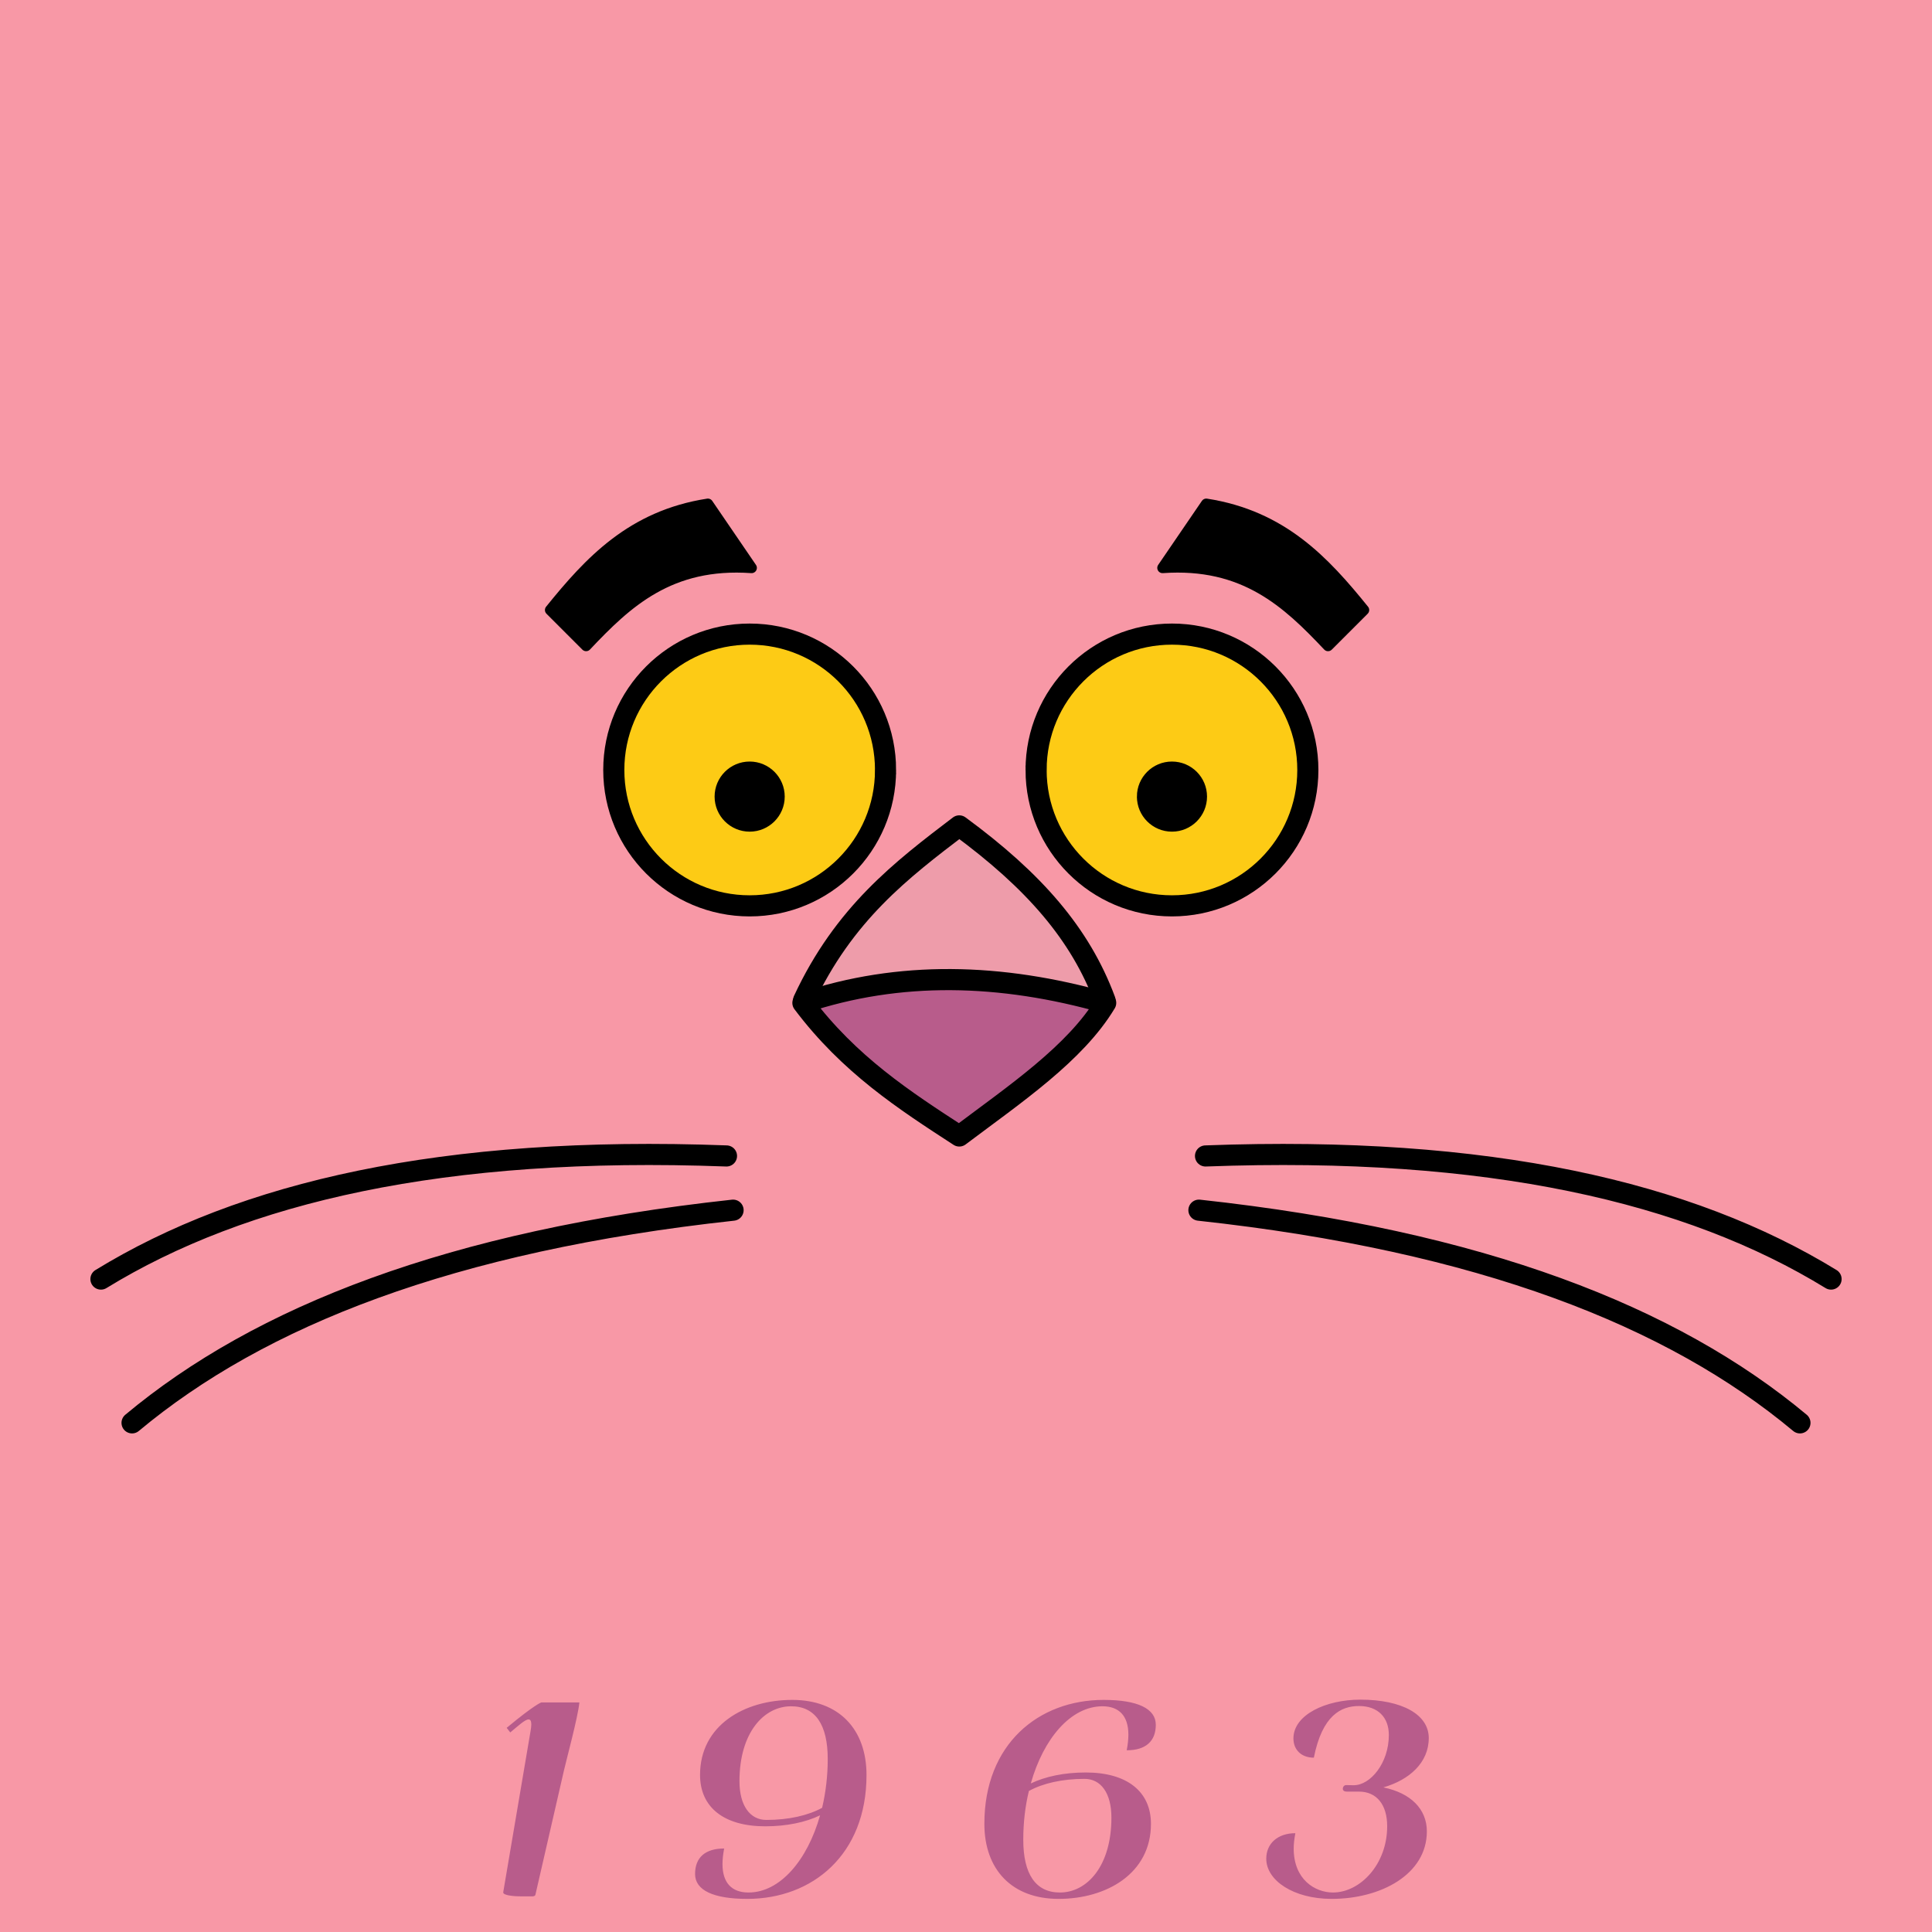
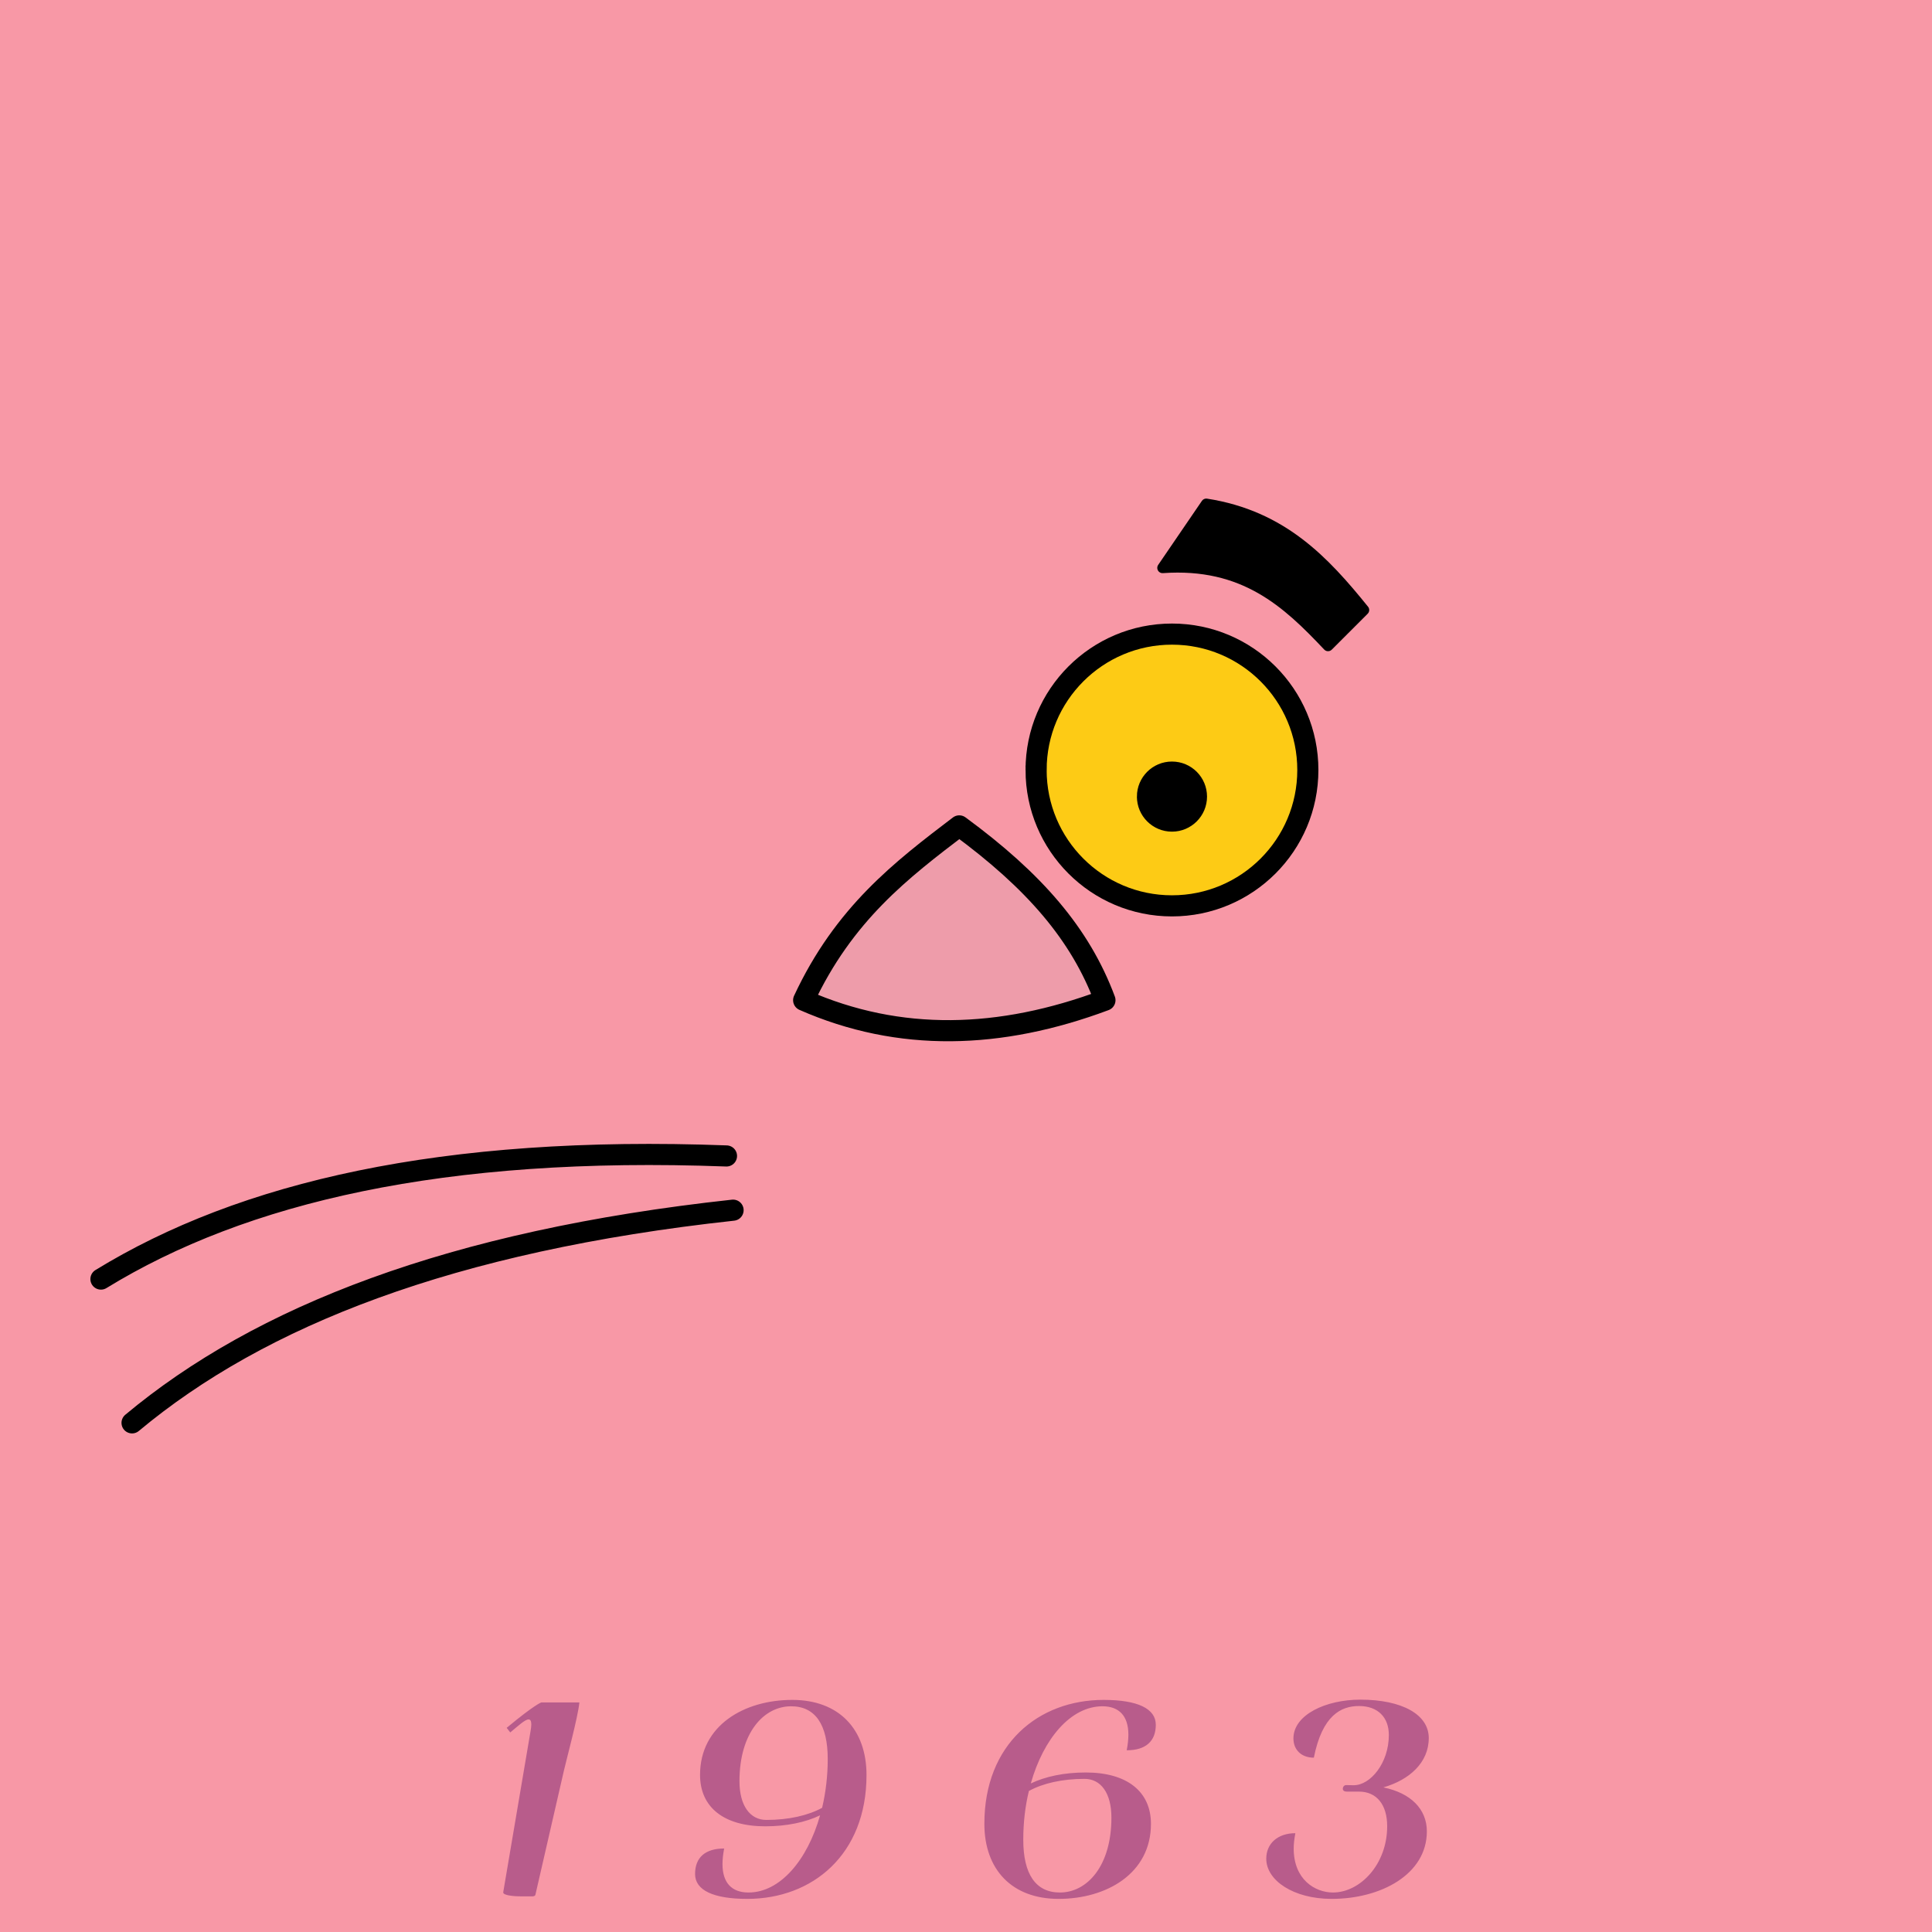
<svg xmlns="http://www.w3.org/2000/svg" width="1052.362" height="1052.362" viewBox="0 0 1052.362 1052.362">
  <path fill="#f898a6" d="M-4.987-3.325h1065.662v1070.65H-4.987z" />
  <g stroke="#000">
    <g fill="none" stroke-width="2" stroke-linecap="round" stroke-linejoin="round">
-       <path d="M656.645 629.65c154.5-5.78 263.509 19.715 340.736 67.06M653.054 659.181c153.702 16.728 257.849 57.79 327.378 115.853" stroke-width="11.501" />
-     </g>
-     <path d="M482.354 419.41c0 40.874-33.136 74.01-74.011 74.01-40.875 0-74.011-33.136-74.011-74.01 0-40.876 33.136-74.012 74.01-74.012 40.876 0 74.012 33.136 74.012 74.011z" fill="#fdcb15" stroke-width="11.5" />
-     <path d="M426.654 433.909c0 10.113-8.198 18.31-18.311 18.31s-18.312-8.197-18.312-18.31c0-10.114 8.199-18.312 18.312-18.312 10.113 0 18.311 8.198 18.311 18.312z" stroke-width="1.57" />
+       </g>
    <path d="M522.512 449.863c40.812 29.972 65.951 58.91 79.353 94.942-57.019 21.312-111.905 22.98-164.116 0 21.98-47.154 53.371-71.037 84.763-94.942z" fill="#ee9caa" stroke-width="11.501" stroke-linecap="round" stroke-linejoin="round" />
-     <path d="M522.526 618.776c30.42-22.886 63.209-44.983 79.746-72.497-57.302-16.274-112.46-17.548-164.93 0 25.247 33.606 55.22 53.04 85.184 72.497z" fill="#b85c8b" stroke-width="11.501" stroke-linecap="round" stroke-linejoin="round" />
-     <path d="M319.26 351.833c22.227-23.554 45.664-45.655 90.135-42.516l-23.809-34.864c-41.468 6.434-64.479 31.326-85.884 57.823z" stroke-linecap="round" stroke-linejoin="round" stroke-width="5.751" />
    <g fill="none" stroke-width="2" stroke-linecap="round" stroke-linejoin="round">
      <path d="M395.717 629.65c-154.5-5.78-263.508 19.715-340.735 67.06M399.308 659.181c-153.702 16.728-257.849 57.79-327.377 115.853" stroke-width="11.501" />
    </g>
    <path d="M564.36 419.41c0 40.874 33.136 74.01 74.01 74.01 40.876 0 74.012-33.136 74.012-74.01 0-40.876-33.136-74.012-74.011-74.012-40.875 0-74.011 33.136-74.011 74.011z" fill="#fdcb15" stroke-width="11.5" />
    <path d="M620.06 433.909c0 10.113 8.198 18.31 18.31 18.31 10.114 0 18.312-8.197 18.312-18.31 0-10.114-8.198-18.312-18.311-18.312s-18.312 8.198-18.312 18.312z" stroke-width="1.57" />
    <path d="M723.378 351.833c-22.227-23.554-45.664-45.655-90.135-42.516l23.81-34.864c41.468 6.434 64.478 31.326 85.883 57.823z" stroke-linecap="round" stroke-linejoin="round" stroke-width="5.751" />
  </g>
  <g style="text-align:start;line-height:125%;-inkscape-font-specification:QumpellkaNo12 Bold" font-size="132.909" font-weight="700" letter-spacing="0" word-spacing="0" fill="#b85c8b" font-family="QumpellkaNo12">
    <path d="M291.618 1032.171l15.633-68.09c1.39-5.975 7.643-29.181 8.338-36.755h-20.775s-3.543 1.112-18.829 13.827l1.946 2.501c4.307-3.543 8.06-7.087 10.005-7.087.903 0 1.459.764 1.459 2.71 0 .973-.14 2.223-.417 3.752l-14.73 86.85c0 .069-.139.902-.139.972 0 1.39 4.794 2.084 9.45 2.084h6.67c.486 0 1.25-.278 1.39-.764M431.55 925.937c-26.124 0-50.234 13.826-50.234 40.854 0 17.648 12.993 28 35.504 28 11.603 0 21.886-2.154 29.876-5.975-6.947 24.596-21.886 42.035-38.978 42.035-9.24 0-14.173-5.42-14.173-15.425 0-2.5.278-5.28.903-8.546-10.283 0-15.841 4.864-15.841 13.896 0 8.824 9.935 13.549 28.417 13.549 35.504 0 64.963-24.11 64.963-67.465 0-25.012-15.077-40.923-40.437-40.923m-14.104 65.38c-8.894 0-14.66-7.782-14.66-21.122 0-26.402 13.27-40.784 28.139-40.784 13.2 0 19.94 10.074 19.94 28.695 0 9.38-1.111 18.342-3.057 26.61-7.643 4.17-18.134 6.601-30.362 6.601M600.524 929.41c9.172 0 14.105 5.42 14.105 15.425 0 2.502-.278 5.28-.904 8.546 10.283 0 15.842-4.863 15.842-13.896 0-8.824-9.936-13.548-28.417-13.548-35.504 0-64.964 24.11-64.964 67.464 0 25.013 15.077 40.924 40.437 40.924 26.125 0 50.303-13.827 50.303-40.854 0-17.648-13.062-28-35.504-28-11.672 0-21.955 2.154-29.945 5.975 6.948-24.596 21.886-42.035 39.047-42.035m-9.796 39.534c8.962 0 14.66 7.781 14.66 21.121 0 26.403-13.27 40.785-28.07 40.785-13.201 0-19.94-10.075-19.94-28.695 0-9.38 1.042-18.343 3.057-26.61 7.573-4.17 18.134-6.601 30.293-6.601M726.074 1030.851c-9.727 0-21.4-7.018-21.4-23.97 0-2.571.347-5.28.903-8.338-9.518 0-15.841 5.558-15.841 13.896 0 11.88 14.869 21.886 35.643 21.886 26.889 0 51.832-13.41 51.832-36.755 0-12.159-8.755-20.913-23.693-23.97 14.174-4.1 24.735-13.48 24.735-26.889 0-12.715-14.382-20.913-37.31-20.913-18.69 0-36.408 8.198-36.408 21.122 0 6.322 4.447 10.491 11.117 10.491 4.585-23.067 14.799-28.14 24.596-28.14 10.213 0 16.258 6.115 16.258 15.773 0 15.355-10.075 27.375-19.107 27.375l-4.238-.07c-.834 0-1.737.834-1.737 2.015 0 .903.764 1.529 2.084 1.529h6.74c9.727 0 15.355 7.295 15.355 18.829 0 20.913-14.8 36.129-29.53 36.129" />
  </g>
</svg>